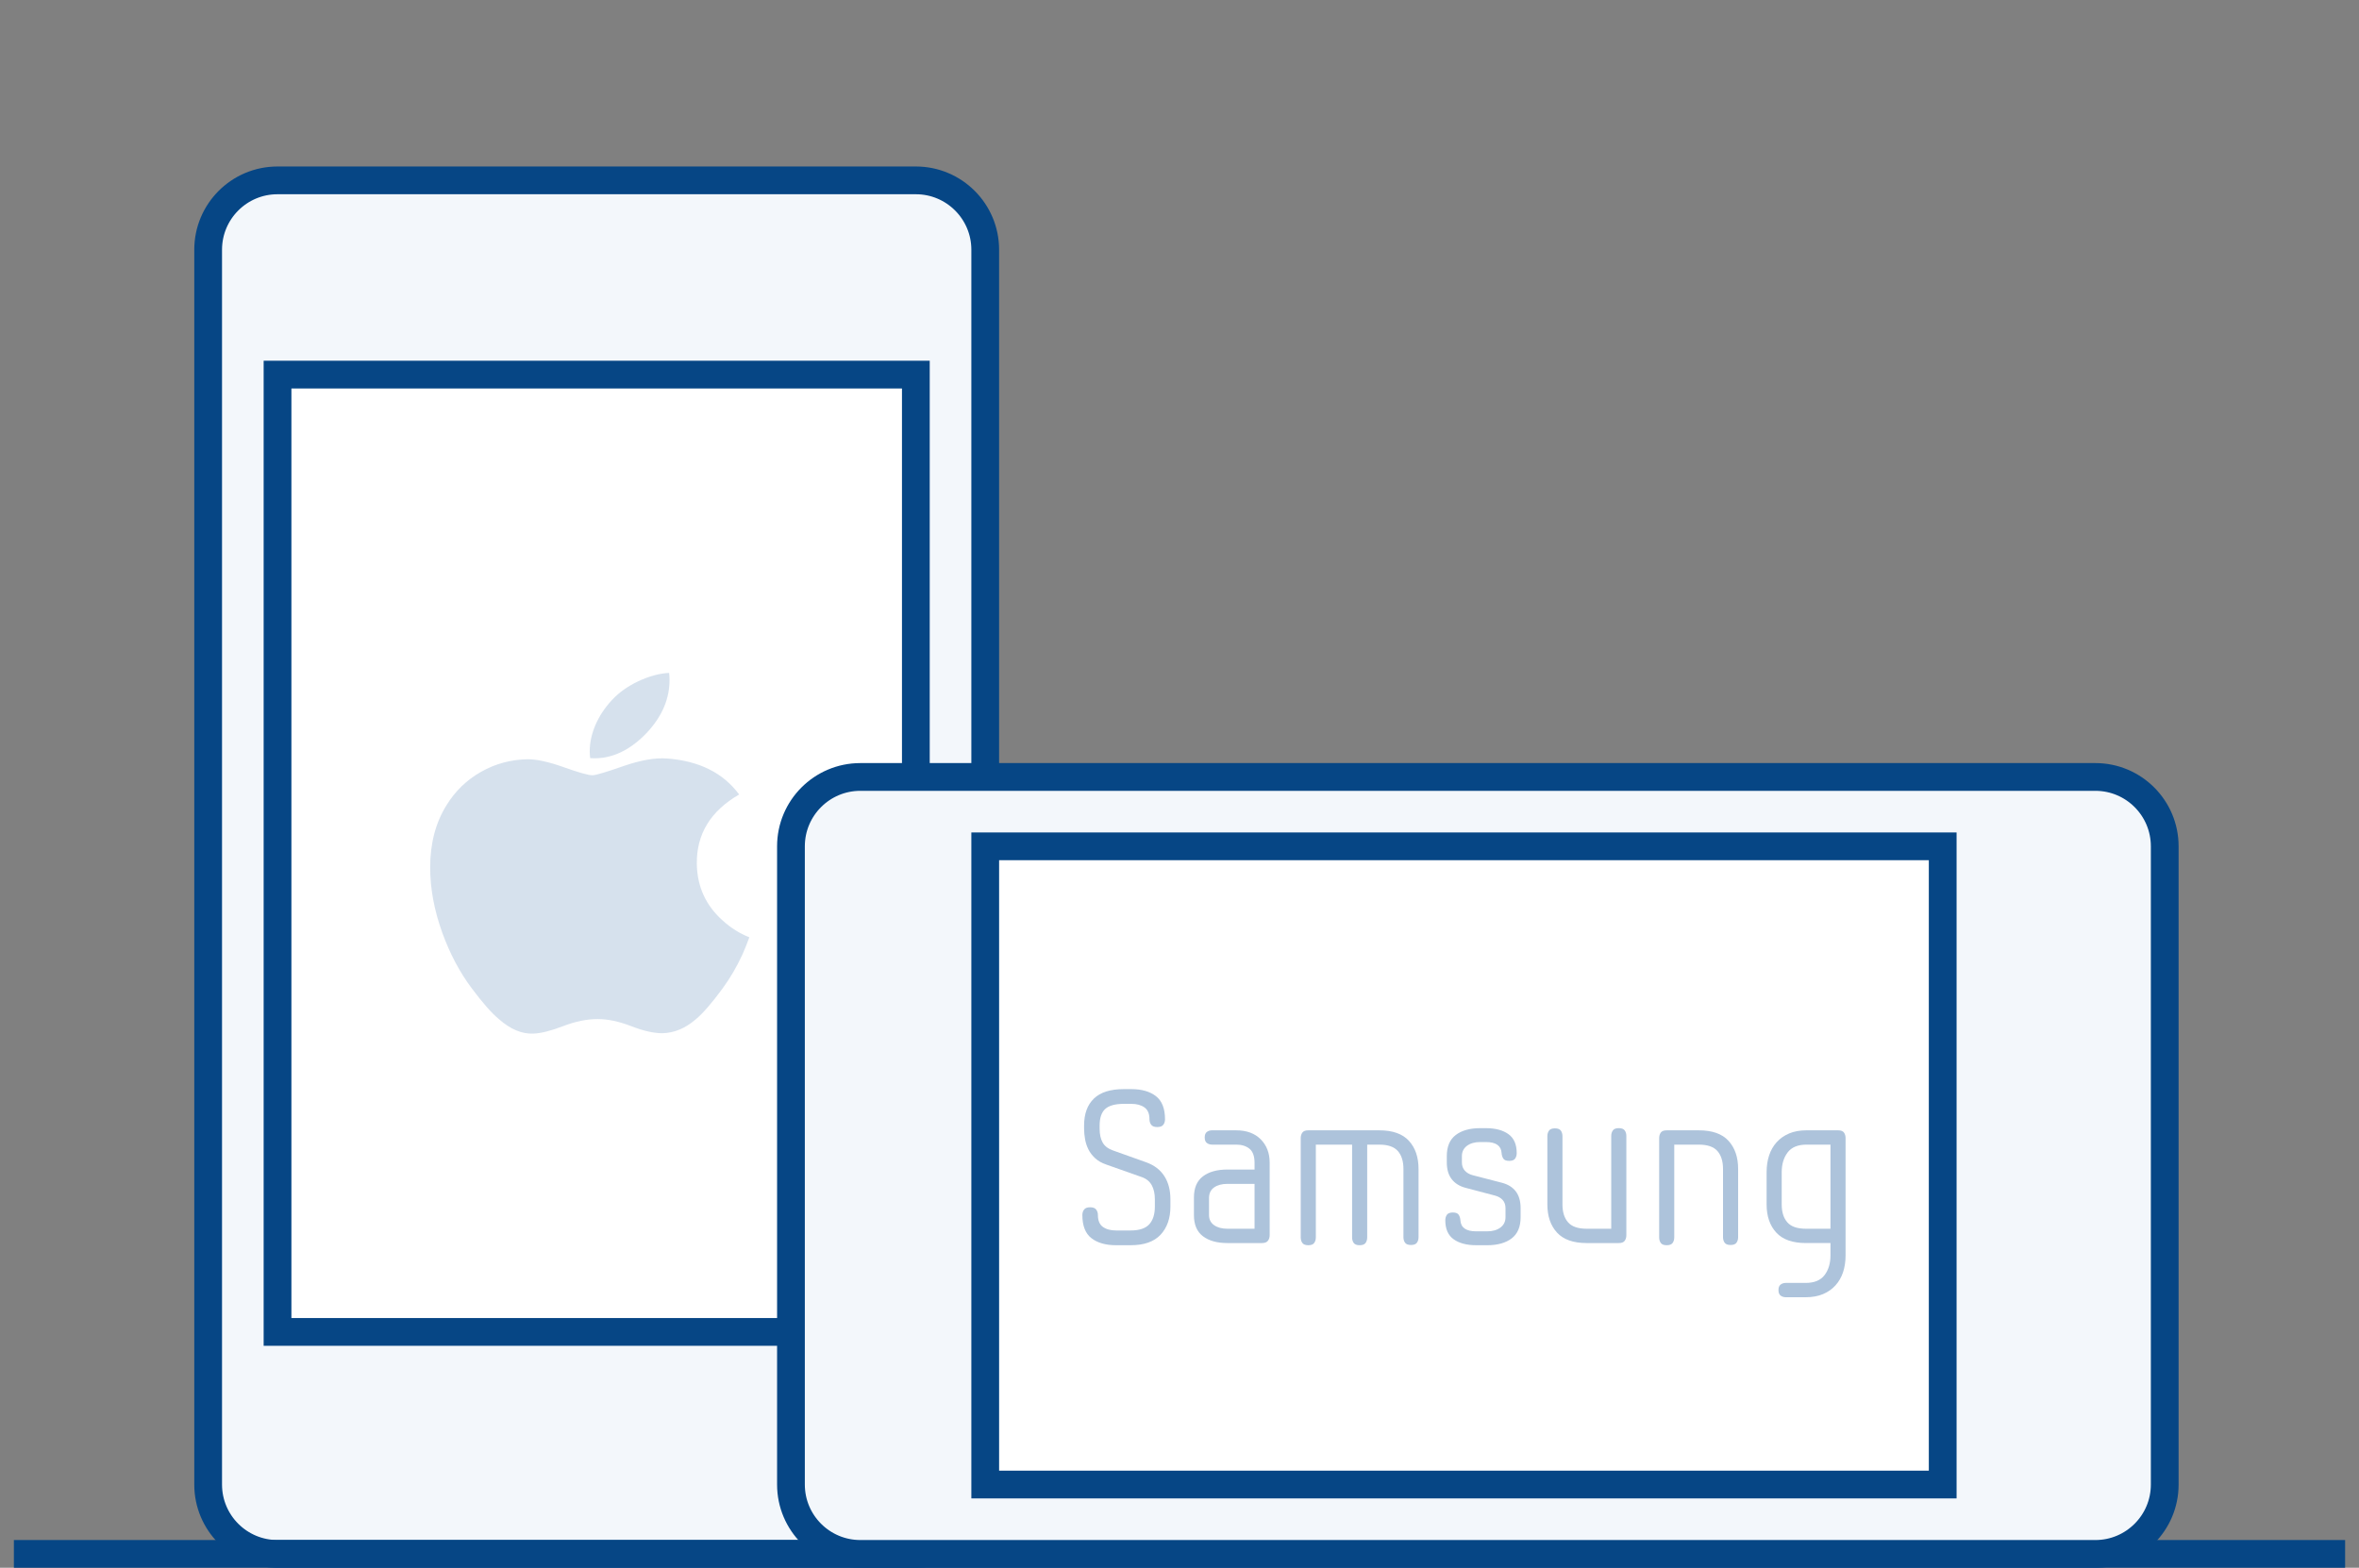
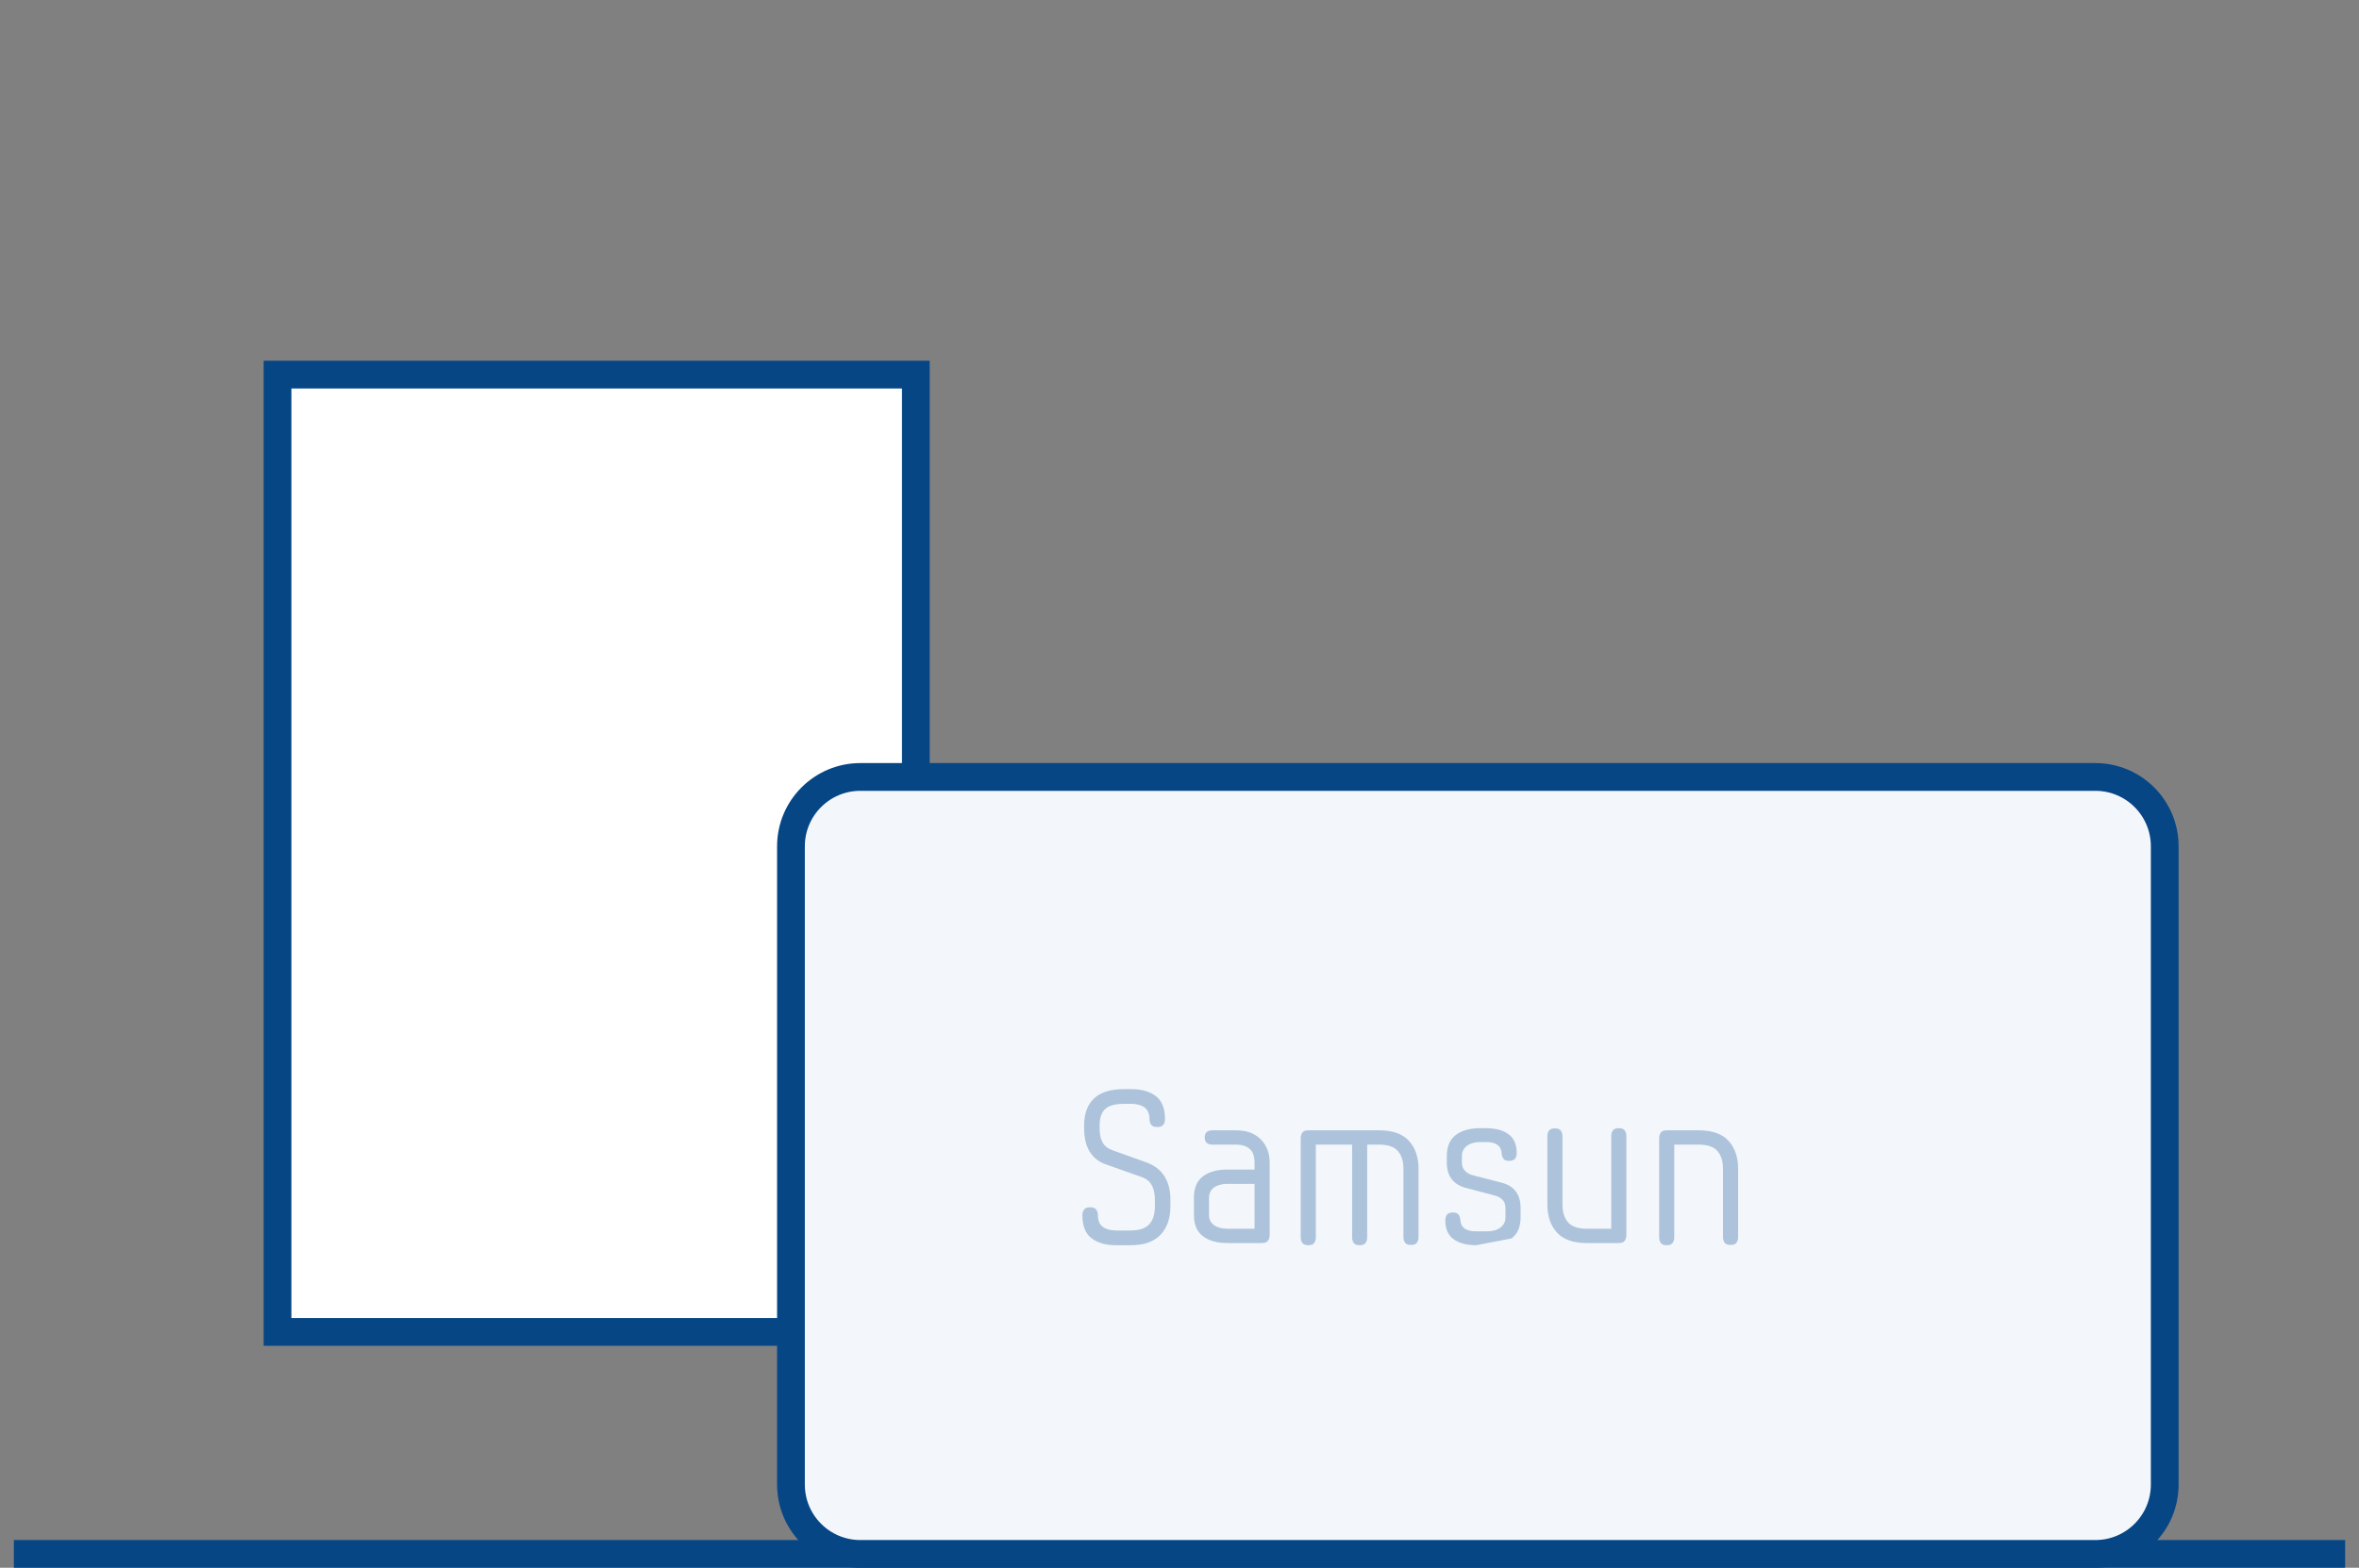
<svg xmlns="http://www.w3.org/2000/svg" viewBox="0 0 170 113" style="background-color:#ffffff00" x="0px" y="0px" width="170px" height="113px">
  <rect x="0" y="0" width="170" height="113" fill="#808080" stroke="none" />
  <g id="Layer%201">
    <g>
-       <path d="M 20 13 L 66 13 C 68.761 13 71 15.239 71 18 L 71 107 C 71 109.761 68.761 112 66 112 L 20 112 C 17.238 112 15 109.761 15 107 L 15 18 C 15 15.239 17.238 13 20 13 Z" stroke="#064685" stroke-width="2" fill="#f3f7fb" />
      <path d="M 20 27 L 66 27 L 66 96 L 20 96 L 20 27 Z" stroke="#064685" stroke-width="2" fill="#ffffff" />
    </g>
    <path d="M 1 112 L 169 112 " stroke="#064685" stroke-width="2" fill="none" />
-     <path opacity="0.502" d="M 53.518 68.762 C 53.105 69.67 52.616 70.506 52.05 71.275 C 51.278 72.323 50.646 73.049 50.159 73.451 C 49.404 74.113 48.595 74.451 47.728 74.47 C 47.106 74.47 46.356 74.302 45.483 73.96 C 44.607 73.62 43.802 73.451 43.066 73.451 C 42.294 73.451 41.467 73.62 40.581 73.96 C 39.694 74.302 38.98 74.48 38.433 74.498 C 37.602 74.531 36.774 74.183 35.948 73.451 C 35.42 73.013 34.761 72.262 33.97 71.198 C 33.122 70.062 32.425 68.744 31.878 67.242 C 31.293 65.619 31 64.048 31 62.527 C 31 60.785 31.395 59.282 32.187 58.023 C 32.81 57.011 33.638 56.213 34.674 55.627 C 35.711 55.041 36.831 54.743 38.037 54.724 C 38.696 54.724 39.562 54.918 40.637 55.3 C 41.709 55.683 42.398 55.878 42.7 55.878 C 42.925 55.878 43.69 55.651 44.987 55.197 C 46.213 54.777 47.248 54.603 48.096 54.672 C 50.393 54.849 52.119 55.711 53.267 57.264 C 51.212 58.45 50.196 60.11 50.216 62.24 C 50.234 63.899 50.867 65.279 52.109 66.375 C 52.672 66.884 53.3 67.277 54 67.557 C 53.848 67.975 53.688 68.377 53.518 68.762 L 53.518 68.762 ZM 48.249 49.02 C 48.249 50.321 47.75 51.535 46.756 52.658 C 45.556 53.994 44.104 54.766 42.53 54.644 C 42.51 54.488 42.498 54.324 42.498 54.152 C 42.498 52.903 43.069 51.567 44.083 50.475 C 44.589 49.922 45.232 49.462 46.012 49.095 C 46.791 48.734 47.528 48.534 48.221 48.5 C 48.241 48.674 48.249 48.848 48.249 49.02 L 48.249 49.02 Z" fill="#adc3db" />
    <g>
      <path d="M 57 61 L 57 107 C 57 109.761 59.239 112 62 112 L 151 112 C 153.762 112 156 109.761 156 107 L 156 61 C 156 58.239 153.762 56 151 56 L 62 56 C 59.239 56 57 58.239 57 61 Z" stroke="#064685" stroke-width="2" fill="#f3f7fb" />
-       <path d="M 71 61 L 71 107 L 140 107 L 140 61 L 71 61 Z" stroke="#064685" stroke-width="2" fill="#ffffff" />
    </g>
    <g id="g69">
      <path d="M 79.726 83.938 C 79.394 83.825 79.124 83.67 78.917 83.477 C 78.71 83.284 78.549 83.073 78.436 82.845 C 78.322 82.615 78.24 82.371 78.195 82.11 C 78.148 81.85 78.124 81.594 78.124 81.344 L 78.124 81.126 C 78.124 80.283 78.36 79.633 78.833 79.18 C 79.303 78.727 80.022 78.5 80.986 78.5 L 81.53 78.5 C 82.276 78.5 82.867 78.67 83.303 79.008 C 83.738 79.347 83.956 79.901 83.956 80.672 C 83.956 80.828 83.915 80.961 83.832 81.071 C 83.748 81.179 83.603 81.234 83.396 81.234 C 83.189 81.234 83.044 81.179 82.961 81.071 C 82.878 80.961 82.836 80.828 82.836 80.672 C 82.836 80.277 82.718 79.993 82.478 79.821 C 82.24 79.649 81.923 79.562 81.53 79.562 L 80.986 79.562 C 80.364 79.562 79.918 79.686 79.648 79.93 C 79.379 80.174 79.244 80.573 79.244 81.126 L 79.244 81.344 C 79.244 81.761 79.317 82.097 79.462 82.351 C 79.607 82.607 79.856 82.797 80.208 82.921 L 82.618 83.781 C 83.189 83.99 83.619 84.321 83.909 84.773 C 84.2 85.227 84.345 85.782 84.345 86.438 L 84.345 86.968 C 84.345 87.813 84.108 88.487 83.637 88.993 C 83.165 89.498 82.448 89.751 81.483 89.751 L 80.426 89.751 C 79.68 89.751 79.089 89.581 78.653 89.243 C 78.218 88.905 78 88.349 78 87.578 C 78 87.421 78.041 87.29 78.124 87.181 C 78.207 87.071 78.352 87.016 78.559 87.016 C 78.767 87.016 78.912 87.071 78.995 87.181 C 79.078 87.29 79.12 87.421 79.12 87.578 C 79.12 87.975 79.239 88.258 79.478 88.43 C 79.715 88.602 80.032 88.688 80.426 88.688 L 81.483 88.688 C 82.105 88.688 82.55 88.539 82.821 88.243 C 83.09 87.946 83.224 87.522 83.224 86.968 L 83.224 86.439 C 83.224 86.043 83.152 85.709 83.007 85.438 C 82.862 85.168 82.638 84.975 82.338 84.86 L 79.726 83.938 L 79.726 83.938 Z" fill="#adc3db" />
      <path d="M 89.087 81.47 C 89.833 81.47 90.422 81.686 90.853 82.118 C 91.282 82.55 91.498 83.111 91.498 83.797 L 91.498 89.031 C 91.498 89.188 91.456 89.32 91.373 89.43 C 91.29 89.54 91.145 89.595 90.938 89.595 L 88.45 89.595 C 87.704 89.595 87.116 89.43 86.685 89.101 C 86.254 88.774 86.04 88.266 86.04 87.578 L 86.04 86.312 C 86.04 85.626 86.255 85.117 86.685 84.789 C 87.116 84.461 87.704 84.296 88.45 84.296 L 90.409 84.296 L 90.409 83.829 C 90.409 83.339 90.288 82.995 90.044 82.798 C 89.8 82.6 89.481 82.5 89.087 82.5 L 87.346 82.5 C 87.2 82.5 87.076 82.461 86.973 82.382 C 86.868 82.304 86.817 82.171 86.817 81.985 C 86.817 81.797 86.868 81.664 86.973 81.586 C 87.076 81.508 87.2 81.469 87.346 81.469 L 89.087 81.469 L 89.087 81.47 ZM 90.409 88.563 L 90.409 85.329 L 88.45 85.329 C 88.055 85.329 87.737 85.414 87.493 85.587 C 87.25 85.759 87.128 86.011 87.128 86.344 L 87.128 87.578 C 87.128 87.89 87.249 88.133 87.493 88.305 C 87.737 88.477 88.055 88.563 88.45 88.563 L 90.409 88.563 Z" fill="#adc3db" />
      <path d="M 101.138 84.251 C 101.138 83.699 101.004 83.269 100.734 82.961 C 100.464 82.654 100.019 82.501 99.397 82.501 L 98.526 82.501 L 98.526 89.188 C 98.526 89.344 98.488 89.477 98.409 89.587 C 98.332 89.696 98.189 89.751 97.981 89.751 C 97.775 89.751 97.632 89.696 97.554 89.587 C 97.477 89.477 97.438 89.344 97.438 89.188 L 97.438 82.501 L 94.825 82.501 L 94.825 89.188 C 94.825 89.344 94.787 89.477 94.707 89.587 C 94.63 89.696 94.488 89.751 94.28 89.751 C 94.073 89.751 93.93 89.696 93.853 89.587 C 93.775 89.477 93.736 89.344 93.736 89.188 L 93.736 82.032 C 93.736 81.876 93.775 81.743 93.853 81.634 C 93.931 81.524 94.073 81.47 94.28 81.47 L 99.396 81.47 C 100.36 81.47 101.073 81.722 101.534 82.228 C 101.995 82.732 102.226 83.406 102.226 84.251 L 102.226 89.171 C 102.226 89.329 102.188 89.462 102.11 89.57 C 102.032 89.68 101.89 89.734 101.682 89.734 C 101.475 89.734 101.332 89.68 101.254 89.57 C 101.177 89.462 101.138 89.329 101.138 89.171 L 101.138 84.251 L 101.138 84.251 Z" fill="#adc3db" />
-       <path d="M 106.379 89.751 C 105.695 89.751 105.153 89.607 104.754 89.32 C 104.355 89.034 104.155 88.579 104.155 87.954 C 104.155 87.797 104.193 87.665 104.271 87.555 C 104.349 87.446 104.491 87.392 104.699 87.392 C 104.906 87.392 105.046 87.446 105.119 87.555 C 105.191 87.665 105.233 87.797 105.243 87.954 C 105.275 88.484 105.653 88.75 106.378 88.75 L 107.171 88.75 C 107.566 88.75 107.884 88.659 108.128 88.477 C 108.371 88.295 108.493 88.047 108.493 87.736 L 108.493 87.079 C 108.493 86.841 108.426 86.645 108.291 86.493 C 108.156 86.342 107.969 86.235 107.731 86.172 L 105.6 85.61 C 105.175 85.496 104.846 85.288 104.613 84.986 C 104.38 84.684 104.263 84.282 104.263 83.782 L 104.263 83.329 C 104.263 82.642 104.478 82.134 104.908 81.806 C 105.338 81.478 105.927 81.314 106.673 81.314 L 107.077 81.314 C 107.761 81.314 108.303 81.457 108.702 81.743 C 109.101 82.03 109.301 82.486 109.301 83.111 C 109.301 83.266 109.262 83.4 109.184 83.509 C 109.106 83.619 108.965 83.672 108.757 83.672 C 108.549 83.672 108.409 83.619 108.336 83.509 C 108.264 83.4 108.222 83.266 108.212 83.111 C 108.181 82.579 107.803 82.314 107.076 82.314 L 106.673 82.314 C 106.279 82.314 105.96 82.405 105.717 82.586 C 105.473 82.769 105.351 83.017 105.351 83.329 L 105.351 83.782 C 105.351 84.021 105.421 84.22 105.561 84.376 C 105.701 84.532 105.89 84.641 106.128 84.704 L 108.243 85.251 C 108.679 85.366 109.01 85.575 109.239 85.876 C 109.467 86.178 109.582 86.579 109.582 87.08 L 109.582 87.736 C 109.582 88.424 109.367 88.931 108.936 89.26 C 108.506 89.588 107.917 89.752 107.171 89.752 L 106.379 89.752 L 106.379 89.751 Z" fill="#adc3db" />
+       <path d="M 106.379 89.751 C 105.695 89.751 105.153 89.607 104.754 89.32 C 104.355 89.034 104.155 88.579 104.155 87.954 C 104.155 87.797 104.193 87.665 104.271 87.555 C 104.349 87.446 104.491 87.392 104.699 87.392 C 104.906 87.392 105.046 87.446 105.119 87.555 C 105.191 87.665 105.233 87.797 105.243 87.954 C 105.275 88.484 105.653 88.75 106.378 88.75 L 107.171 88.75 C 107.566 88.75 107.884 88.659 108.128 88.477 C 108.371 88.295 108.493 88.047 108.493 87.736 L 108.493 87.079 C 108.493 86.841 108.426 86.645 108.291 86.493 C 108.156 86.342 107.969 86.235 107.731 86.172 L 105.6 85.61 C 105.175 85.496 104.846 85.288 104.613 84.986 C 104.38 84.684 104.263 84.282 104.263 83.782 L 104.263 83.329 C 104.263 82.642 104.478 82.134 104.908 81.806 C 105.338 81.478 105.927 81.314 106.673 81.314 L 107.077 81.314 C 107.761 81.314 108.303 81.457 108.702 81.743 C 109.101 82.03 109.301 82.486 109.301 83.111 C 109.301 83.266 109.262 83.4 109.184 83.509 C 109.106 83.619 108.965 83.672 108.757 83.672 C 108.549 83.672 108.409 83.619 108.336 83.509 C 108.264 83.4 108.222 83.266 108.212 83.111 C 108.181 82.579 107.803 82.314 107.076 82.314 L 106.673 82.314 C 106.279 82.314 105.96 82.405 105.717 82.586 C 105.473 82.769 105.351 83.017 105.351 83.329 L 105.351 83.782 C 105.351 84.021 105.421 84.22 105.561 84.376 C 105.701 84.532 105.89 84.641 106.128 84.704 L 108.243 85.251 C 108.679 85.366 109.01 85.575 109.239 85.876 C 109.467 86.178 109.582 86.579 109.582 87.08 L 109.582 87.736 C 109.582 88.424 109.367 88.931 108.936 89.26 L 106.379 89.752 L 106.379 89.751 Z" fill="#adc3db" />
      <path d="M 112.598 86.813 C 112.598 87.365 112.733 87.794 113.003 88.101 C 113.272 88.409 113.718 88.563 114.34 88.563 L 116.113 88.563 L 116.113 81.876 C 116.113 81.72 116.151 81.587 116.23 81.478 C 116.307 81.368 116.449 81.313 116.658 81.313 C 116.865 81.313 117.007 81.368 117.085 81.478 C 117.163 81.587 117.202 81.72 117.202 81.876 L 117.202 89.031 C 117.202 89.188 117.162 89.32 117.085 89.43 C 117.007 89.54 116.865 89.595 116.658 89.595 L 114.34 89.595 C 113.376 89.595 112.663 89.342 112.202 88.837 C 111.74 88.332 111.51 87.656 111.51 86.813 L 111.51 81.891 C 111.51 81.735 111.549 81.602 111.627 81.493 C 111.704 81.383 111.847 81.328 112.054 81.328 C 112.262 81.328 112.404 81.383 112.482 81.493 C 112.559 81.602 112.598 81.735 112.598 81.891 L 112.598 86.813 L 112.598 86.813 Z" fill="#adc3db" />
      <path d="M 124.168 84.251 C 124.168 83.699 124.034 83.269 123.764 82.961 C 123.493 82.654 123.049 82.501 122.427 82.501 L 120.654 82.501 L 120.654 89.188 C 120.654 89.344 120.615 89.477 120.538 89.587 C 120.46 89.696 120.317 89.751 120.11 89.751 C 119.903 89.751 119.76 89.696 119.682 89.587 C 119.606 89.477 119.567 89.344 119.567 89.188 L 119.567 82.032 C 119.567 81.876 119.606 81.743 119.682 81.634 C 119.76 81.524 119.903 81.47 120.11 81.47 L 122.427 81.47 C 123.391 81.47 124.104 81.722 124.565 82.228 C 125.026 82.732 125.257 83.406 125.257 84.251 L 125.257 89.171 C 125.257 89.329 125.218 89.462 125.139 89.57 C 125.063 89.68 124.92 89.734 124.712 89.734 C 124.506 89.734 124.363 89.68 124.285 89.57 C 124.208 89.462 124.168 89.329 124.168 89.171 L 124.168 84.251 L 124.168 84.251 Z" fill="#adc3db" />
-       <path d="M 133 90.484 C 133 90.922 132.941 91.323 132.822 91.688 C 132.702 92.052 132.521 92.369 132.277 92.641 C 132.035 92.912 131.733 93.123 131.376 93.274 C 131.019 93.424 130.601 93.5 130.125 93.5 L 128.693 93.5 C 128.549 93.5 128.423 93.461 128.32 93.382 C 128.216 93.306 128.164 93.172 128.164 92.985 C 128.164 92.796 128.216 92.665 128.32 92.586 C 128.423 92.508 128.549 92.468 128.693 92.468 L 130.125 92.468 C 130.746 92.468 131.199 92.281 131.485 91.906 C 131.77 91.531 131.912 91.056 131.912 90.484 L 131.912 89.594 L 130.14 89.594 C 129.176 89.594 128.463 89.341 128.002 88.836 C 127.54 88.331 127.31 87.656 127.31 86.812 L 127.31 84.484 C 127.31 84.047 127.369 83.646 127.489 83.281 C 127.608 82.917 127.789 82.599 128.033 82.327 C 128.276 82.058 128.577 81.846 128.935 81.695 C 129.292 81.544 129.71 81.469 130.186 81.469 L 132.457 81.469 C 132.665 81.469 132.807 81.522 132.885 81.632 C 132.963 81.742 133 81.875 133 82.031 L 133 90.484 L 133 90.484 ZM 130.186 82.501 C 129.565 82.501 129.11 82.688 128.825 83.063 C 128.541 83.438 128.398 83.912 128.398 84.485 L 128.398 86.813 C 128.398 87.365 128.533 87.794 128.803 88.101 C 129.072 88.409 129.517 88.563 130.14 88.563 L 131.912 88.563 L 131.912 82.501 L 130.186 82.501 L 130.186 82.501 Z" fill="#adc3db" />
    </g>
  </g>
</svg>